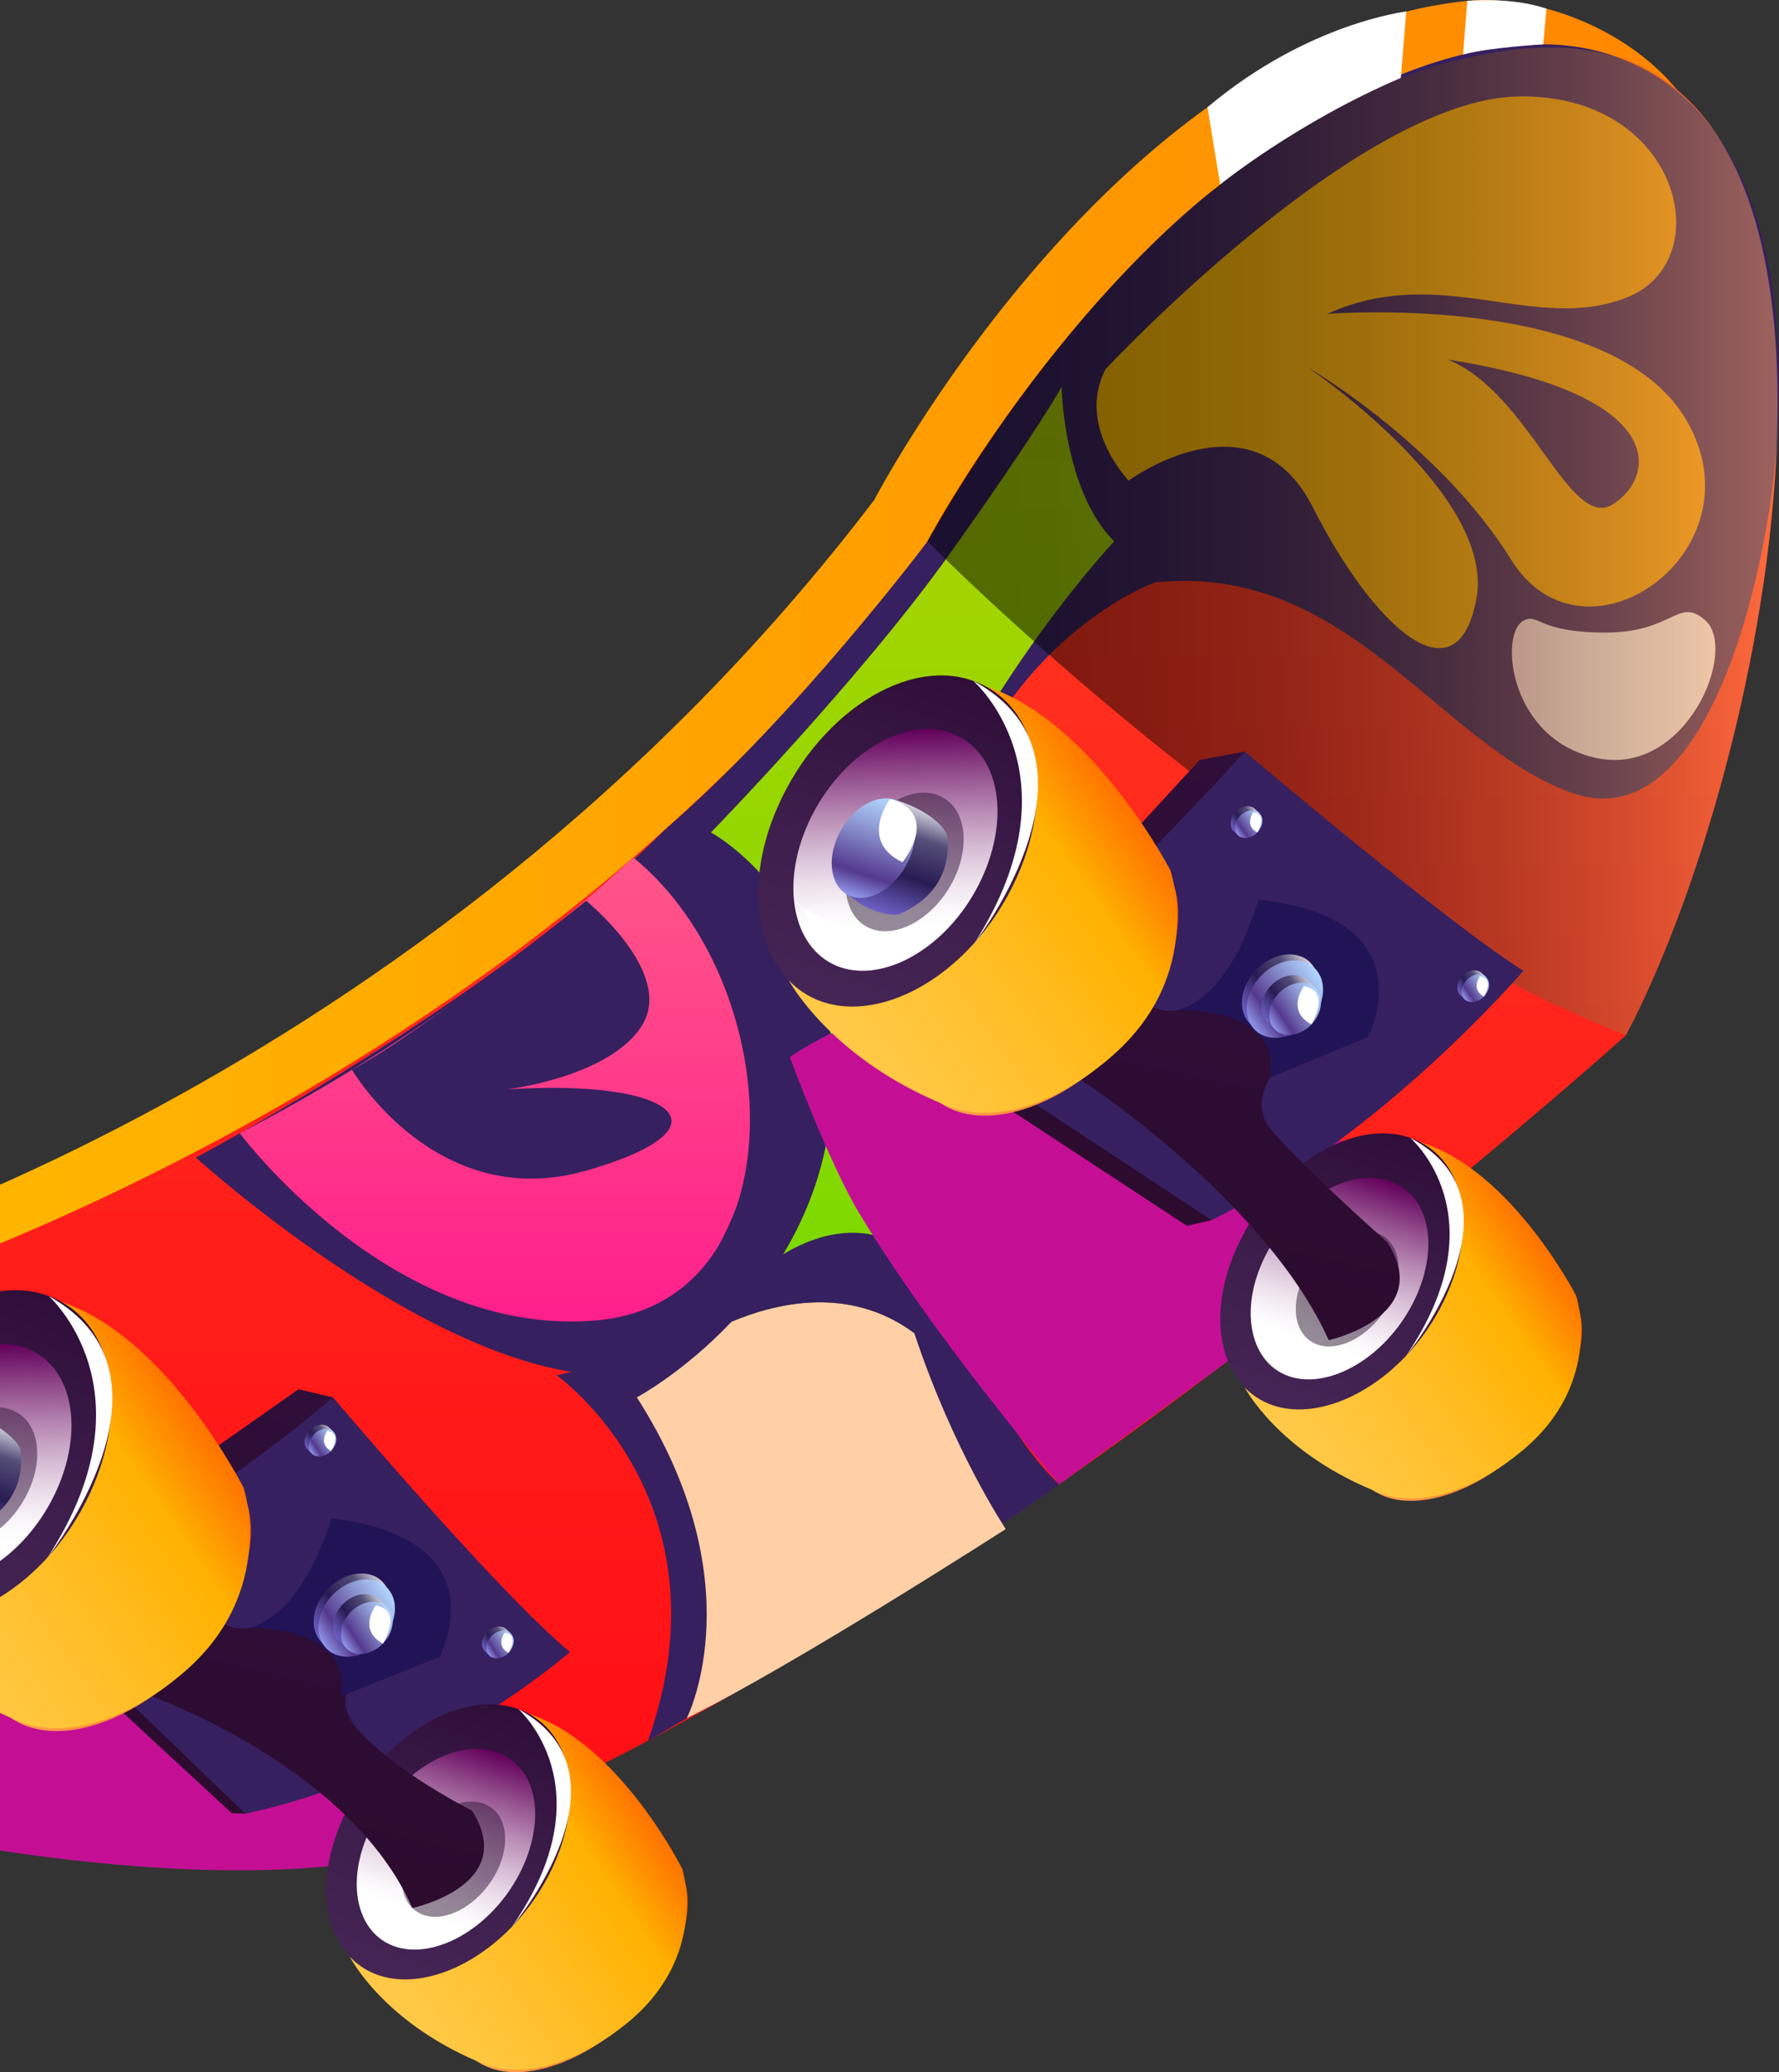
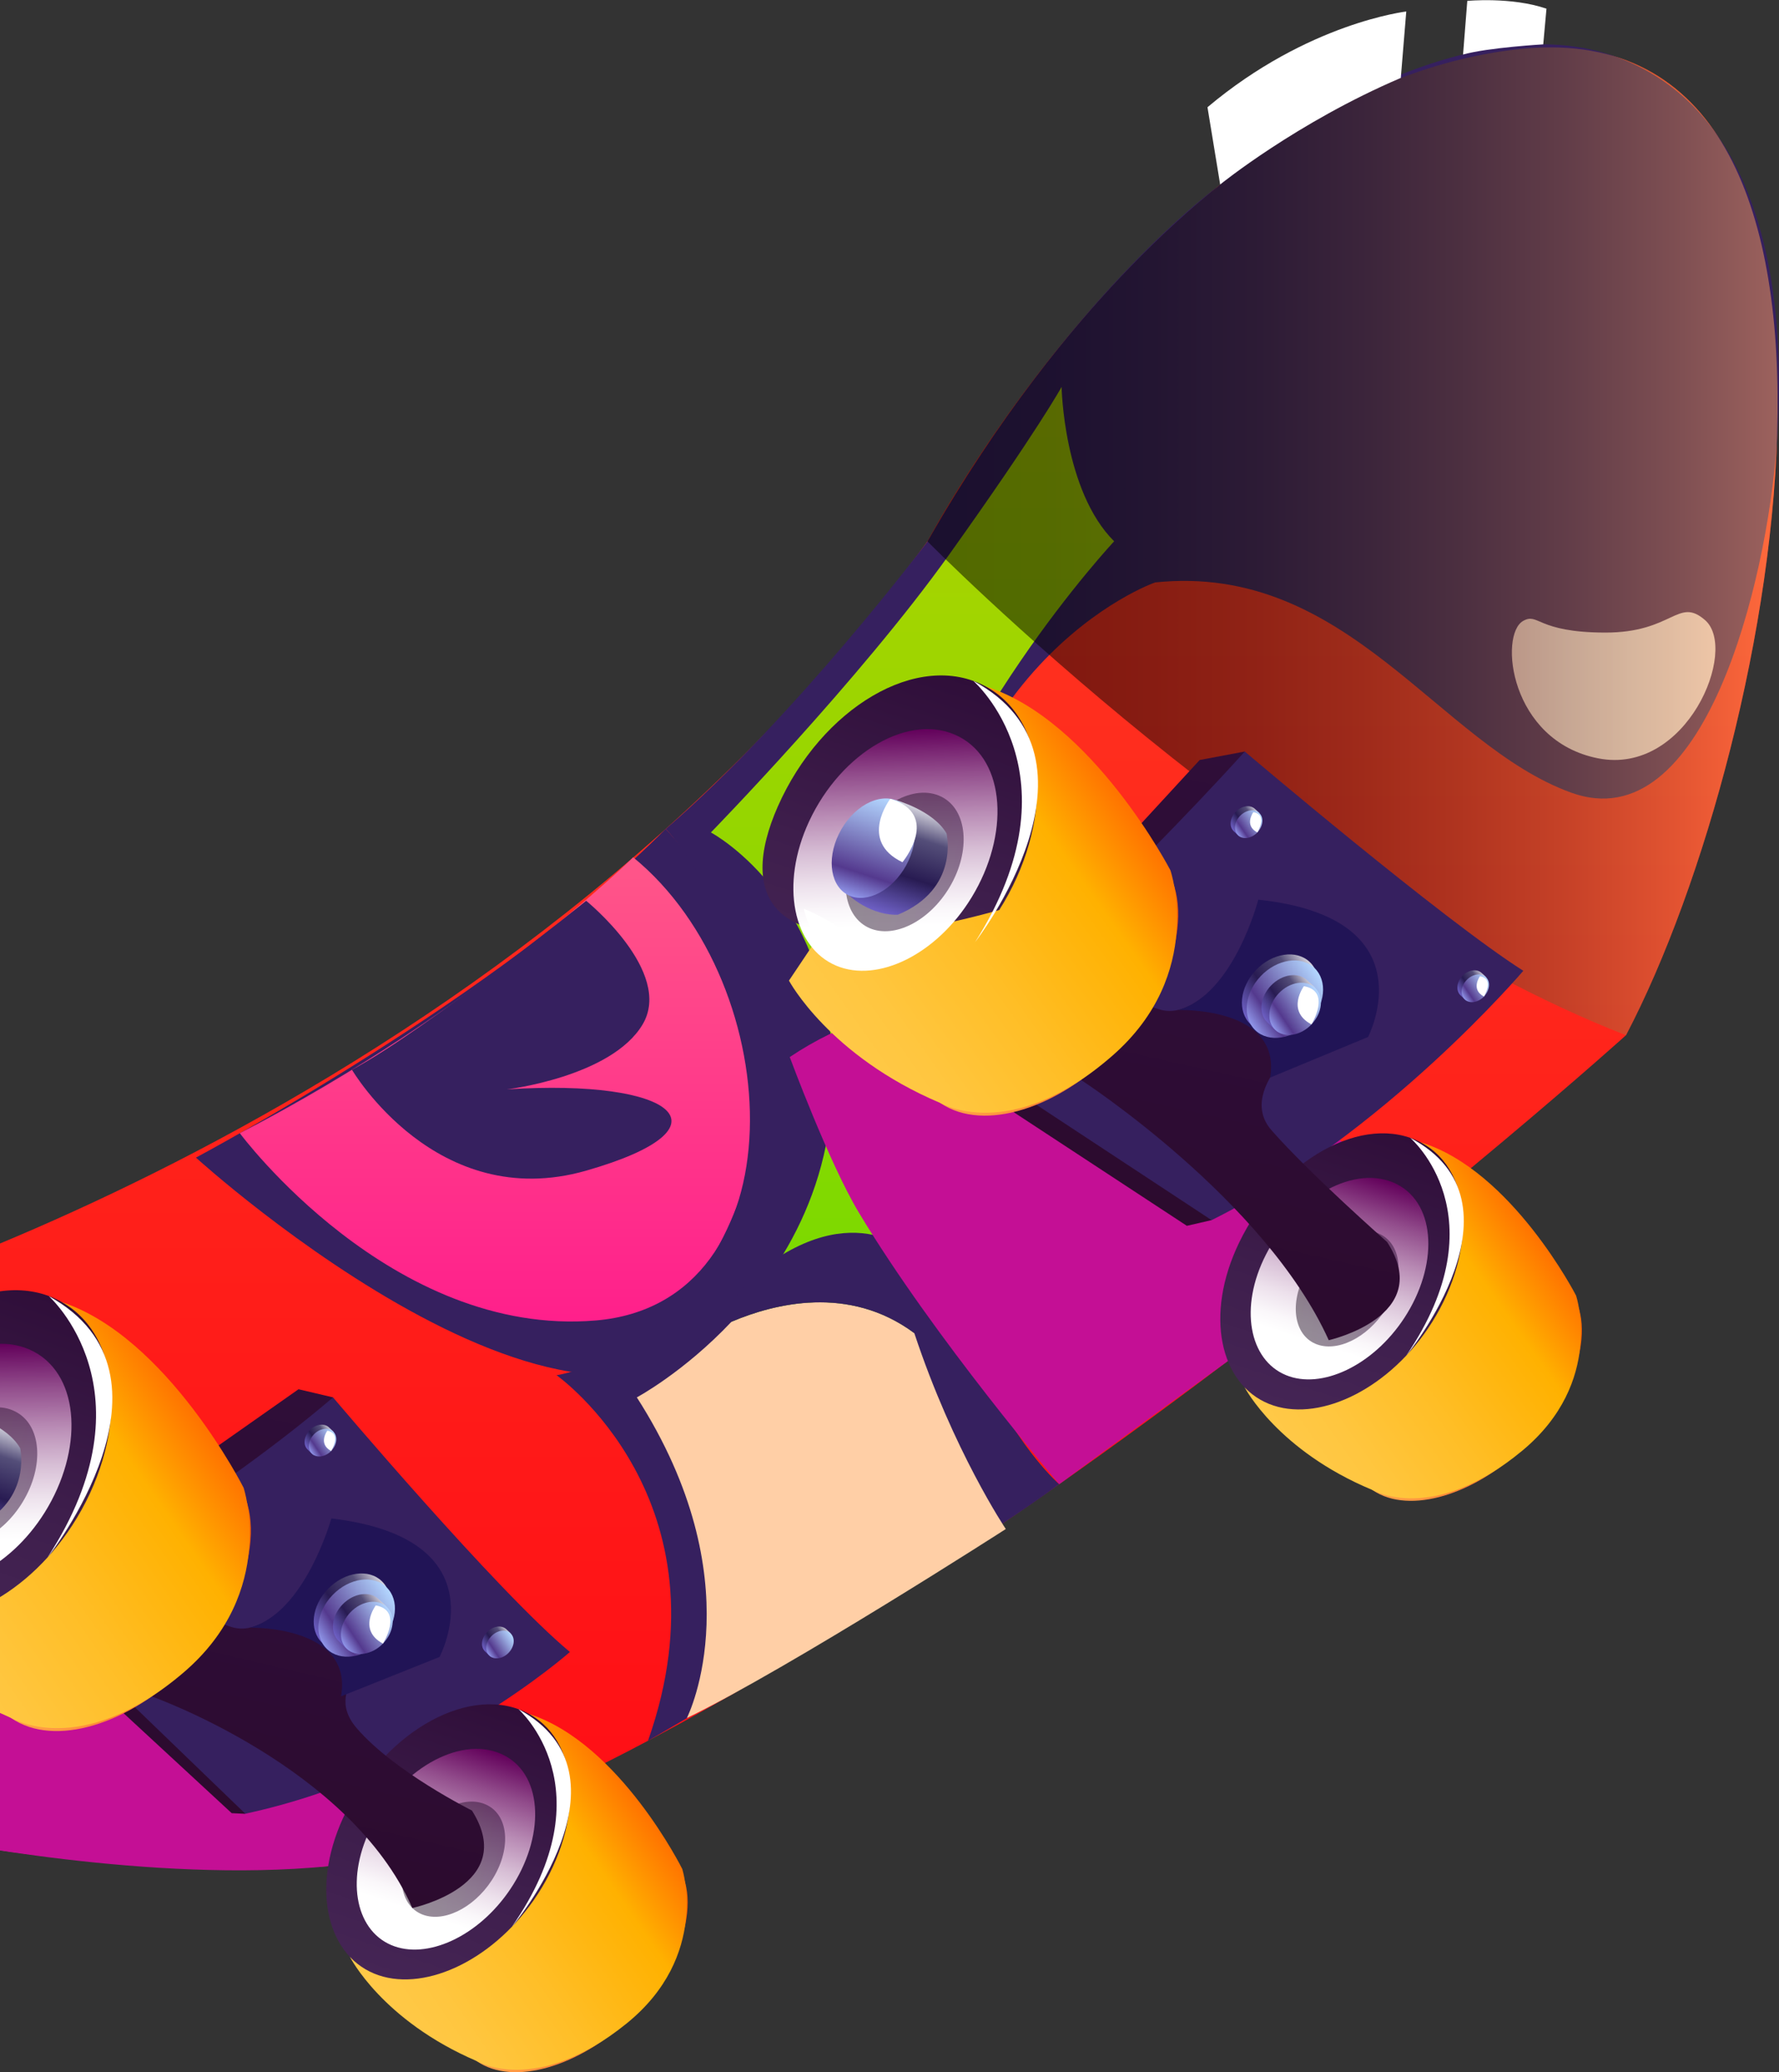
<svg xmlns="http://www.w3.org/2000/svg" width="262" height="305" viewBox="0 0 262 305" fill="none">
  <rect x="0" y="0" width="262" height="305" fill="#333333" stroke="none" />
  <g clip-path="url(#clip0_0_389)">
-     <path d="M-31.858 186.314C-31.858 186.314 61.858 161.343 128.741 73.6C128.741 73.6 164.315 5.463 216.094 0.131C225.983 -0.886 240.252 4.085 247.912 14.405C274.071 39.671 258.162 106.397 239.416 142.262C239.416 142.262 131.956 239.718 53.575 265.181C53.575 265.181 -21.001 280.669 -69.991 246.231C-119.03 211.744 -61.085 186.97 -31.858 186.314Z" fill="url(#paint0_linear_0_389)" />
    <path d="M239.465 152.369C239.465 152.369 132.218 249.135 53.968 274.27C53.968 274.27 -19.541 281.702 -68.548 247.248C-117.62 212.745 -51.425 193.188 -31.006 194.091C-31.006 194.091 72.977 166.527 136.597 79.671C136.597 79.671 171.466 13.404 223.195 7.284C281.321 0.41 262.574 108.366 239.465 152.369Z" fill="url(#paint1_linear_0_389)" />
    <path d="M98.038 122C98.038 122 130.43 155.666 110.159 190.76C89.887 225.871 28.858 170.383 28.858 170.383C28.858 170.383 73.83 146.446 98.038 122Z" fill="#36205F" />
    <path d="M35.321 166.79C35.321 166.79 57.626 196.896 87.755 194.353C117.884 191.81 116.244 144.92 93.249 126.184C93.266 126.184 70.386 148.661 35.321 166.79Z" fill="url(#paint2_linear_0_389)" />
    <path d="M81.965 202.409C81.965 202.409 107.961 220.768 95.43 256.223C95.43 256.223 137.598 231.908 156 218.455C156 218.455 133.776 199.571 135.023 148.497C136.269 97.423 170.121 85.725 170.121 85.725C170.121 85.725 158.083 48.449 179.732 27.169C179.732 27.169 157.542 42.953 136.614 79.671C136.614 79.671 117.293 105.38 98.055 122C98.055 122 117.966 143.329 110.487 171.45C102.975 199.571 81.965 202.409 81.965 202.409Z" fill="#36205F" />
    <path d="M101.155 252.876C101.483 252.22 111.012 232.548 93.79 205.674C93.79 205.674 100.695 201.983 107.731 194.534C114.029 191.86 125.002 189.054 134.646 196.191C140.419 213.598 148.127 225.05 148.127 225.05C148.127 225.05 116.522 245.378 101.155 252.876Z" fill="#FFCFA6" />
    <path d="M130.873 182.426C131.923 187.315 133.219 191.942 134.646 196.191C125.018 189.054 114.046 191.86 107.731 194.534C110.356 191.745 113.012 188.447 115.341 184.608C119.032 178.488 121.885 171.04 122.492 162.213C124.493 133.009 104.697 122.525 104.697 122.525C104.697 122.525 126.675 99.999 139.779 81.64C152.9 63.264 156.344 56.948 156.344 56.948C156.344 56.948 156.623 72.255 164.086 79.671C164.086 79.671 138.237 107.267 130.857 138.522C127.15 154.092 128.085 169.251 130.873 182.426Z" fill="url(#paint3_linear_0_389)" />
    <path d="M170.105 85.725C198.511 82.772 211.796 109.58 231.396 116.668C250.995 123.772 260.196 85.692 261.672 65.479C263.148 45.266 260.508 16.817 238.301 8.466C216.093 0.115 186.161 20.902 179.716 27.153C173.254 33.42 155.36 52.386 170.105 85.725Z" fill="#36205F" />
-     <path d="M162.79 54.372C162.79 54.372 199.856 14.635 223.605 14.192C247.354 13.765 253.291 38.293 239.662 43.757C226.033 49.204 212.272 38.589 195.477 46.201C195.477 46.201 237.562 42.805 248.486 62.05C259.425 81.295 233.282 99.622 222.572 82.411C211.862 65.2 192.623 54.093 192.623 54.093C192.623 54.093 220.309 72.731 217.438 88.137C214.568 103.543 202.251 92.222 193.378 74.716C184.521 57.21 166.218 70.746 166.218 70.746C166.218 70.746 158.509 62.723 162.79 54.372Z" fill="url(#paint4_linear_0_389)" />
    <path d="M224.327 91.385C220.735 93.387 222.309 109.039 235.348 111.614C248.403 114.19 256.079 95.585 251.11 91.27C247.108 87.792 246.419 93.141 236.349 93.108C226.295 93.075 226.606 90.122 224.327 91.385Z" fill="url(#paint5_linear_0_389)" />
    <path d="M213.223 52.928C245.435 57.948 244.107 69.859 237.661 74.158C231.199 78.473 225.36 57.817 213.223 52.928Z" fill="#36205F" />
    <path d="M51.836 157.455C51.836 157.455 64.252 178.62 86.328 172.303C108.404 165.986 99.416 158.718 74.65 160.343C74.65 160.343 90.051 158.505 94.643 150.778C99.236 143.034 86.328 132.583 86.328 132.583C86.328 132.583 62.76 151.598 51.836 157.455Z" fill="#36205F" />
    <path d="M138.336 199.521C137.139 198.225 135.892 197.126 134.629 196.207C125.002 189.07 114.029 191.876 107.715 194.55C104.5 195.928 102.499 197.274 102.499 197.274L111.635 187.151C112.914 186.15 114.128 185.33 115.309 184.624C121.984 180.637 127.232 181.015 130.84 182.442C134.58 183.886 136.564 186.445 136.564 186.445L138.336 199.521Z" fill="#36205F" />
    <path d="M53.968 274.286C53.968 274.286 -19.541 281.719 -68.548 247.265C-117.62 212.761 -51.425 193.205 -31.006 194.107C-31.006 194.091 4.093 254.861 53.968 274.286Z" fill="#D84F95" />
    <path d="M-23.674 229.217C-23.674 229.217 -28.791 248.282 -9.537 270.71C-9.537 270.71 22.38 277.272 48.31 274.68C74.257 272.088 81.949 265.181 81.949 265.181C81.949 265.181 33.287 227.872 24.512 225.066C15.77 222.245 -23.674 229.217 -23.674 229.217Z" fill="#C40F95" />
    <path opacity="0.5" d="M239.465 152.369C188.753 132.631 136.581 79.671 136.581 79.671C136.581 79.671 171.45 13.404 223.179 7.284C281.321 0.41 262.574 108.366 239.465 152.369Z" fill="url(#paint6_linear_0_389)" />
    <path d="M49.048 205.674L43.964 204.476L0.009 235.353L34.123 266.871L36.124 266.969L49.048 205.674Z" fill="url(#paint7_linear_0_389)" />
    <path d="M49.048 205.674C49.048 205.674 73.158 234.205 83.933 243.147C83.933 243.147 63.744 261.03 36.124 266.953L4.404 236.371C4.421 236.387 30.974 221.145 49.048 205.674Z" fill="#36205F" />
    <path d="M94.692 295.008C87.853 302.851 77.98 306.723 71.879 304.262C65.548 301.702 64.662 292.957 70.681 283.967C77.439 273.893 89.624 268.036 96.825 271.891C103.729 275.583 102.286 286.28 94.692 295.008Z" fill="url(#paint8_linear_0_389)" />
    <path d="M51.541 288.035C51.541 288.035 56.265 297.387 70.206 303.359C70.206 303.359 78.947 308.626 92.298 297.814C104.566 287.871 100.482 275.09 100.482 275.09C100.482 275.09 91.265 256.567 77.947 252.285L51.541 288.035Z" fill="url(#paint9_linear_0_389)" />
    <path d="M78.587 279.701C72.19 288.872 62.038 293.351 55.1 290.48C47.884 287.494 45.686 277.256 50.967 266.657C56.937 254.664 69.517 247.658 77.947 252.285C85.984 256.715 85.754 269.43 78.587 279.701Z" fill="url(#paint10_linear_0_389)" />
    <path d="M75.142 278.076C70.468 285.033 62.825 288.511 57.61 286.28C52.23 283.983 50.819 276.255 54.887 268.511C59.332 260.029 68.287 255.222 74.306 258.388C80.112 261.44 80.227 270.513 75.142 278.076Z" fill="url(#paint11_linear_0_389)" />
    <path opacity="0.5" d="M72.403 276.78C69.681 280.947 65.105 283.097 62.005 281.702C58.856 280.291 58.2 275.697 60.726 271.251C63.366 266.575 68.385 263.999 71.747 265.689C75.044 267.346 75.257 272.4 72.403 276.78Z" fill="url(#paint12_linear_0_389)" />
    <path d="M53.755 279.225C53.755 279.225 56.101 280.095 58.922 282.096C61.677 284.049 61.808 285.853 61.808 285.853C61.808 285.853 55.527 287.379 53.755 279.225Z" fill="white" />
    <path d="M76.356 251.563C76.356 251.563 89.624 263.196 75.388 283.589C75.388 283.606 94.299 261.276 76.356 251.563Z" fill="white" />
    <path d="M22.347 249.693C22.347 249.693 51.607 260.013 60.726 280.833C60.726 280.833 76.487 277.502 69.5 266.477C69.5 266.477 58.085 260.817 52.525 254.352C46.965 247.888 57.249 242.54 57.249 242.54C57.249 242.54 65.564 228.446 47.31 229.644C47.31 229.644 40.52 241.424 34.14 239.488C27.776 237.552 24.102 231.235 24.102 231.235L22.347 249.693Z" fill="url(#paint13_linear_0_389)" />
    <path d="M36.764 239.57C36.764 239.57 52.05 239.209 50.229 249.676L64.728 243.885C64.728 243.885 74.06 226.477 48.802 223.491C48.786 223.475 44.964 237.437 36.764 239.57Z" fill="#211456" />
    <path d="M29.711 242.835C22.019 252.22 10.702 256.846 3.568 253.91C-3.845 250.874 -5.141 240.423 1.567 229.66C9.095 217.585 23.069 210.547 31.548 215.157C39.667 219.57 38.289 232.384 29.711 242.835Z" fill="url(#paint14_linear_0_389)" />
    <path d="M-20.476 234.566C-20.476 234.566 -14.703 245.739 1.6 252.843C1.6 252.843 11.867 259.111 27.021 246.182C40.962 234.287 35.878 218.98 35.878 218.98C35.878 218.98 24.66 196.749 9.046 191.63L-20.476 234.566Z" fill="url(#paint15_linear_0_389)" />
    <path d="M10.62 224.541C3.47 235.518 -8.142 240.899 -16.261 237.47C-24.708 233.91 -27.594 221.67 -21.821 208.939C-15.277 194.517 -0.86 186.051 9.079 191.63C18.542 196.929 18.641 212.22 10.62 224.541Z" fill="url(#paint16_linear_0_389)" />
    <path d="M6.586 222.606C1.37 230.94 -7.372 235.107 -13.489 232.45C-19.787 229.71 -21.69 220.456 -17.212 211.154C-12.325 200.965 -2.074 195.157 5.028 198.964C11.867 202.639 12.261 213.516 6.586 222.606Z" fill="url(#paint17_linear_0_389)" />
    <path opacity="0.5" d="M3.355 221.047C0.337 226.051 -4.911 228.61 -8.552 226.97C-12.243 225.296 -13.145 219.784 -10.373 214.452C-7.454 208.84 -1.697 205.723 2.256 207.758C6.143 209.743 6.537 215.797 3.355 221.047Z" fill="url(#paint18_linear_0_389)" />
    <path d="M-4.469 208.167C-4.469 208.167 1.059 209.743 2.978 213.172C2.978 213.172 4.847 221.342 -4.337 225.05C-4.337 225.05 -7.864 225.329 -11.472 222.146L-4.469 208.167Z" fill="url(#paint19_linear_0_389)" />
    <path d="M-5.239 207.987C-5.239 207.987 -10.078 214.14 -3.55 217.339C-3.55 217.339 2.272 210.415 -5.239 207.987Z" fill="white" />
    <path d="M7.193 190.776C7.193 190.776 22.954 204.738 7.012 229.217C7.012 229.217 28.334 202.409 7.193 190.776Z" fill="white" />
    <path d="M55.363 240.702C52.935 243.196 49.376 243.705 47.441 241.801C45.489 239.915 45.883 236.338 48.327 233.844C50.754 231.35 54.313 230.842 56.248 232.745C58.184 234.632 57.79 238.192 55.363 240.702Z" fill="url(#paint20_linear_0_389)" />
    <path d="M56.051 241.588C53.624 244.082 50.065 244.59 48.13 242.687C46.178 240.8 46.572 237.224 49.015 234.73C51.443 232.236 55.002 231.727 56.937 233.631C58.873 235.517 58.479 239.078 56.051 241.588Z" fill="url(#paint21_linear_0_389)" />
    <path d="M55.215 240.784C53.739 242.294 52.673 243.737 51.312 242.901C51.148 242.802 49.999 241.654 49.868 241.522C48.556 240.243 48.819 237.831 50.459 236.141C52.099 234.451 54.493 234.123 55.806 235.403C55.969 235.567 56.855 236.354 56.97 236.535C57.79 237.88 56.658 239.308 55.215 240.784Z" fill="url(#paint22_linear_0_389)" />
    <path d="M56.396 241.916C54.756 243.606 52.361 243.934 51.049 242.654C49.737 241.375 49.999 238.963 51.64 237.273C53.28 235.583 55.674 235.255 56.986 236.535C58.298 237.831 58.036 240.226 56.396 241.916Z" fill="url(#paint23_linear_0_389)" />
    <path d="M55.346 236.289C55.346 236.289 52.624 239.882 56.396 241.916C56.396 241.916 59.463 237.076 55.346 236.289Z" fill="white" />
    <path d="M74.273 242.671C73.486 243.475 72.928 244.246 72.207 243.803C72.125 243.754 71.518 243.147 71.436 243.065C70.731 242.392 70.878 241.112 71.747 240.21C72.617 239.307 73.896 239.143 74.585 239.816C74.667 239.898 75.142 240.325 75.208 240.423C75.651 241.145 75.044 241.883 74.273 242.671Z" fill="url(#paint24_linear_0_389)" />
    <path d="M74.896 243.278C74.027 244.18 72.748 244.344 72.059 243.671C71.354 242.999 71.501 241.719 72.371 240.817C73.24 239.914 74.519 239.75 75.208 240.423C75.913 241.112 75.766 242.375 74.896 243.278Z" fill="url(#paint25_linear_0_389)" />
-     <path d="M74.339 240.292C74.339 240.292 72.895 242.195 74.896 243.278C74.896 243.278 76.537 240.702 74.339 240.292Z" fill="white" />
    <path d="M48.146 212.958C47.359 213.762 46.801 214.533 46.08 214.09C45.998 214.041 45.391 213.434 45.309 213.352C44.603 212.679 44.751 211.4 45.62 210.497C46.49 209.595 47.769 209.431 48.458 210.104C48.54 210.186 49.015 210.612 49.081 210.711C49.507 211.433 48.901 212.187 48.146 212.958Z" fill="url(#paint26_linear_0_389)" />
    <path d="M48.769 213.565C47.9 214.468 46.621 214.632 45.932 213.959C45.227 213.286 45.374 212.007 46.244 211.104C47.113 210.202 48.392 210.038 49.081 210.711C49.77 211.4 49.639 212.679 48.769 213.565Z" fill="url(#paint27_linear_0_389)" />
    <path d="M48.212 210.58C48.212 210.58 46.769 212.483 48.769 213.566C48.769 213.566 50.393 210.99 48.212 210.58Z" fill="white" />
    <path d="M116.309 155.584C116.309 155.584 122.066 171.138 126.494 178.488C137.631 197.028 156 218.455 156 218.455C156 218.455 201.906 184.624 208.369 181.146C214.831 177.668 184.177 159.095 184.177 159.095C184.177 159.095 146.963 135.027 116.309 155.584Z" fill="#C40F95" />
    <path d="M183.324 110.614L176.682 111.861L136.597 155.371L174.795 180.424L178.42 179.587L183.324 110.614Z" fill="url(#paint28_linear_0_389)" />
    <path d="M183.324 110.614C183.324 110.614 212.469 135.355 224.343 142.886C224.343 142.886 203.924 166.905 178.437 179.587L139.796 154.157C139.779 154.157 166.021 129.777 183.324 110.614Z" fill="#36205F" />
    <path d="M226.557 210.694C219.816 218.619 209.992 222.606 203.842 220.21C197.478 217.733 196.494 208.988 202.399 199.932C209.025 189.776 221.145 183.787 228.411 187.545C235.365 191.17 234.053 201.884 226.557 210.694Z" fill="url(#paint29_linear_0_389)" />
    <path d="M183.324 204.23C183.324 204.23 188.162 213.533 202.169 219.324C202.169 219.324 210.96 224.492 224.196 213.516C236.349 203.426 232.117 190.695 232.117 190.695C232.117 190.695 222.67 172.286 209.303 168.152L183.324 204.23Z" fill="url(#paint30_linear_0_389)" />
    <path d="M210.271 195.584C203.973 204.821 193.886 209.431 186.916 206.642C179.667 203.738 177.338 193.533 182.504 182.869C188.326 170.81 200.824 163.64 209.32 168.185C217.389 172.5 217.307 185.215 210.271 195.584Z" fill="url(#paint31_linear_0_389)" />
    <path d="M206.81 193.992C202.218 200.998 194.608 204.574 189.376 202.392C183.98 200.161 182.455 192.45 186.44 184.657C190.787 176.125 199.676 171.203 205.744 174.304C211.583 177.307 211.813 186.363 206.81 193.992Z" fill="url(#paint32_linear_0_389)" />
    <path opacity="0.5" d="M204.055 192.729C201.382 196.929 196.839 199.128 193.722 197.782C190.557 196.421 189.852 191.827 192.312 187.348C194.903 182.639 199.889 179.998 203.268 181.655C206.581 183.279 206.843 188.316 204.055 192.729Z" fill="url(#paint33_linear_0_389)" />
    <path d="M185.44 195.403C185.44 195.403 187.785 196.256 190.639 198.209C193.427 200.128 193.575 201.933 193.575 201.933C193.575 201.933 187.309 203.525 185.44 195.403Z" fill="white" />
    <path d="M207.696 167.479C207.696 167.479 221.112 178.947 207.106 199.521C207.106 199.521 225.77 176.962 207.696 167.479Z" fill="white" />
    <path d="M159.198 158.948C159.198 158.948 186.342 176.536 195.69 197.257C195.69 197.257 211.419 193.746 204.285 182.803C204.285 182.803 192.902 172.779 187.277 166.38C181.651 159.981 193.985 151.384 193.985 151.384C193.985 151.384 202.136 137.193 183.898 138.604C183.898 138.604 177.239 150.466 170.843 148.595C164.446 146.725 160.707 140.457 160.707 140.457L159.198 158.948Z" fill="url(#paint34_linear_0_389)" />
    <path d="M173.483 148.661C173.483 148.661 188.769 148.119 187.064 158.603L201.48 152.631C201.48 152.631 210.599 135.109 185.309 132.418C185.325 132.434 181.668 146.429 173.483 148.661Z" fill="#211456" />
    <path d="M166.48 152.008C158.886 161.474 147.652 166.232 140.468 163.394C133.022 160.441 131.611 150.006 138.188 139.178C145.569 127.02 159.46 119.801 167.989 124.313C176.157 128.628 174.943 141.458 166.48 152.008Z" fill="url(#paint35_linear_0_389)" />
    <path d="M116.194 144.33C116.194 144.33 122.099 155.421 138.483 162.344C138.483 162.344 148.816 168.497 163.823 155.388C177.633 143.329 172.368 128.087 172.368 128.087C172.368 128.087 160.887 106.004 145.224 101.049L116.194 144.33Z" fill="url(#paint36_linear_0_389)" />
-     <path d="M147.16 133.944C140.14 145.002 128.594 150.515 120.426 147.201C111.93 143.739 108.896 131.532 114.538 118.735C120.918 104.248 135.22 95.602 145.224 101.065C154.753 106.25 155.049 121.524 147.16 133.944Z" fill="url(#paint37_linear_0_389)" />
+     <path d="M147.16 133.944C111.93 143.739 108.896 131.532 114.538 118.735C120.918 104.248 135.22 95.602 145.224 101.065C154.753 106.25 155.049 121.524 147.16 133.944Z" fill="url(#paint37_linear_0_389)" />
    <path d="M143.109 132.057C137.991 140.457 129.299 144.723 123.148 142.131C116.818 139.456 114.817 130.236 119.163 120.884C123.936 110.646 134.121 104.707 141.255 108.431C148.16 112.024 148.685 122.902 143.109 132.057Z" fill="url(#paint38_linear_0_389)" />
    <path opacity="0.5" d="M139.878 130.531C136.909 135.568 131.693 138.193 128.052 136.602C124.329 134.978 123.378 129.481 126.084 124.116C128.938 118.473 134.646 115.29 138.631 117.258C142.518 119.194 142.994 125.249 139.878 130.531Z" fill="url(#paint39_linear_0_389)" />
    <path d="M118.376 133.764C118.376 133.764 121.131 134.781 124.51 137.127C127.806 139.424 128.036 141.59 128.036 141.59C128.036 141.59 120.803 143.476 118.376 133.764Z" fill="white" />
    <path d="M131.89 117.75C131.89 117.75 137.434 119.26 139.402 122.672C139.402 122.672 141.37 130.827 132.235 134.633C132.235 134.633 128.708 134.961 125.067 131.827L131.89 117.75Z" fill="url(#paint40_linear_0_389)" />
    <path d="M133.448 127.381C131.431 131.056 127.724 132.992 125.067 131.811C122.378 130.613 121.656 126.61 123.542 122.754C125.494 118.768 129.446 116.553 132.284 117.931C135.056 119.293 135.531 123.575 133.448 127.381Z" fill="url(#paint41_linear_0_389)" />
    <path d="M131.119 117.57C131.119 117.57 126.347 123.772 132.907 126.905C132.923 126.905 138.664 119.916 131.119 117.57Z" fill="white" />
    <path d="M143.338 100.212C143.338 100.212 159.264 113.977 143.617 138.653C143.633 138.653 164.61 111.598 143.338 100.212Z" fill="white" />
    <path d="M192.099 149.563C189.704 152.09 186.145 152.631 184.177 150.761C182.209 148.891 182.553 145.33 184.964 142.787C187.359 140.261 190.918 139.719 192.886 141.59C194.854 143.476 194.51 147.037 192.099 149.563Z" fill="url(#paint42_linear_0_389)" />
    <path d="M192.804 150.449C190.409 152.976 186.85 153.517 184.882 151.647C182.914 149.776 183.258 146.216 185.669 143.673C188.064 141.146 191.623 140.605 193.591 142.475C195.543 144.346 195.198 147.922 192.804 150.449Z" fill="url(#paint43_linear_0_389)" />
    <path d="M191.967 149.662C190.524 151.188 189.458 152.648 188.097 151.828C187.933 151.729 186.768 150.597 186.637 150.466C185.309 149.203 185.538 146.791 187.162 145.085C188.786 143.378 191.18 143.017 192.509 144.281C192.673 144.445 193.575 145.216 193.69 145.413C194.493 146.725 193.378 148.153 191.967 149.662Z" fill="url(#paint44_linear_0_389)" />
    <path d="M193.148 150.777C191.525 152.484 189.13 152.844 187.802 151.581C186.473 150.318 186.703 147.906 188.326 146.2C189.95 144.493 192.345 144.133 193.673 145.396C195.002 146.659 194.772 149.071 193.148 150.777Z" fill="url(#paint45_linear_0_389)" />
    <path d="M192.033 145.15C192.033 145.15 189.343 148.776 193.148 150.777C193.148 150.777 196.166 145.888 192.033 145.15Z" fill="white" />
    <path d="M217.93 146.069C217.159 146.872 216.602 147.66 215.88 147.217C215.798 147.168 215.175 146.561 215.093 146.495C214.388 145.822 214.519 144.543 215.372 143.64C216.241 142.738 217.504 142.541 218.209 143.214C218.291 143.296 218.783 143.706 218.832 143.804C219.275 144.526 218.685 145.281 217.93 146.069Z" fill="url(#paint46_linear_0_389)" />
    <path d="M218.554 146.676C217.684 147.578 216.421 147.775 215.716 147.102C215.011 146.429 215.142 145.15 215.995 144.247C216.864 143.345 218.127 143.148 218.832 143.821C219.538 144.477 219.423 145.757 218.554 146.676Z" fill="url(#paint47_linear_0_389)" />
    <path d="M217.963 143.689C217.963 143.689 216.536 145.625 218.554 146.675C218.554 146.675 220.161 144.083 217.963 143.689Z" fill="white" />
    <path d="M184.554 121.918C183.783 122.722 183.226 123.509 182.488 123.066C182.406 123.017 181.782 122.41 181.7 122.344C180.995 121.672 181.126 120.392 181.979 119.49C182.848 118.587 184.111 118.39 184.817 119.063C184.899 119.145 185.391 119.555 185.44 119.654C185.899 120.375 185.309 121.13 184.554 121.918Z" fill="url(#paint48_linear_0_389)" />
    <path d="M185.177 122.525C184.308 123.427 183.045 123.624 182.34 122.951C181.635 122.279 181.766 120.999 182.619 120.096C183.488 119.194 184.751 118.997 185.456 119.67C186.161 120.326 186.047 121.606 185.177 122.525Z" fill="url(#paint49_linear_0_389)" />
    <path d="M184.587 119.539C184.587 119.539 183.16 121.475 185.177 122.525C185.177 122.525 186.785 119.932 184.587 119.539Z" fill="white" />
    <path d="M177.83 15.783L179.699 27.153C179.699 27.153 191 17.998 206.302 11.468L207.106 1.69C207.106 1.706 192.64 3.331 177.83 15.783Z" fill="white" />
    <path d="M215.47 8.023L216.093 0.131C216.093 0.131 222.605 -0.492 227.755 1.28L227.279 6.53C227.279 6.53 219.21 6.989 215.47 8.023Z" fill="white" />
  </g>
  <defs>
    <linearGradient id="paint0_linear_0_389" x1="-89" y1="134.322" x2="261.671" y2="134.322" gradientUnits="userSpaceOnUse">
      <stop offset="0.034" stop-color="#FFBD00" />
      <stop offset="0.279" stop-color="#FFB400" />
      <stop offset="0.68" stop-color="#FF9B00" />
      <stop offset="1" stop-color="#FF8300" />
    </linearGradient>
    <linearGradient id="paint1_linear_0_389" x1="87.764" y1="274.955" x2="87.764" y2="6.967" gradientUnits="userSpaceOnUse">
      <stop offset="0.006" stop-color="#FF0D15" />
      <stop offset="1" stop-color="#FF4123" />
    </linearGradient>
    <linearGradient id="paint2_linear_0_389" x1="72.894" y1="194.513" x2="72.894" y2="126.191" gradientUnits="userSpaceOnUse">
      <stop offset="0.006" stop-color="#FF208B" />
      <stop offset="1" stop-color="#FF5689" />
    </linearGradient>
    <linearGradient id="paint3_linear_0_389" x1="134.385" y1="196.193" x2="134.385" y2="56.945" gradientUnits="userSpaceOnUse">
      <stop stop-color="#79DA00" />
      <stop offset="0.994" stop-color="#AED300" />
    </linearGradient>
    <linearGradient id="paint4_linear_0_389" x1="161.502" y1="54.778" x2="251.126" y2="54.778" gradientUnits="userSpaceOnUse">
      <stop offset="0.034" stop-color="#FFBD00" />
      <stop offset="0.52" stop-color="#FFB400" />
      <stop offset="1" stop-color="#FFA600" />
    </linearGradient>
    <linearGradient id="paint5_linear_0_389" x1="222.661" y1="100.981" x2="252.648" y2="100.981" gradientUnits="userSpaceOnUse">
      <stop offset="0.006" stop-color="#FFE3E6" />
      <stop offset="0.274" stop-color="#FFF3F4" />
      <stop offset="0.583" stop-color="#FFFCFC" />
      <stop offset="1" stop-color="white" />
    </linearGradient>
    <linearGradient id="paint6_linear_0_389" x1="136.591" y1="79.67" x2="261.798" y2="79.67" gradientUnits="userSpaceOnUse">
      <stop offset="0.015" />
      <stop offset="0.141" stop-color="#040201" />
      <stop offset="0.264" stop-color="#100A06" />
      <stop offset="0.387" stop-color="#23160D" />
      <stop offset="0.508" stop-color="#3F2817" />
      <stop offset="0.63" stop-color="#633F23" />
      <stop offset="0.751" stop-color="#8E5A33" />
      <stop offset="0.872" stop-color="#C27B45" />
      <stop offset="0.99" stop-color="#FDA05A" />
      <stop offset="0.994" stop-color="#FFA25B" />
    </linearGradient>
    <linearGradient id="paint7_linear_0_389" x1="15.409" y1="262.469" x2="29.823" y2="201.158" gradientUnits="userSpaceOnUse">
      <stop stop-color="#2C0B2E" />
      <stop offset="0.835" stop-color="#2E0D37" />
      <stop offset="1" stop-color="#2F0E39" />
    </linearGradient>
    <linearGradient id="paint8_linear_0_389" x1="68.933" y1="302.397" x2="102.838" y2="278.985" gradientUnits="userSpaceOnUse">
      <stop stop-color="#FFA148" />
      <stop offset="0.117" stop-color="#FF9842" />
      <stop offset="0.308" stop-color="#FF7F33" />
      <stop offset="0.55" stop-color="#FF571B" />
      <stop offset="0.782" stop-color="#FF2A00" />
      <stop offset="1" stop-color="#FF7200" />
    </linearGradient>
    <linearGradient id="paint9_linear_0_389" x1="59.596" y1="299.882" x2="99.276" y2="272.483" gradientUnits="userSpaceOnUse">
      <stop stop-color="#FFC948" />
      <stop offset="0.169" stop-color="#FFC63F" />
      <stop offset="0.447" stop-color="#FFBE26" />
      <stop offset="0.782" stop-color="#FFB100" />
      <stop offset="1" stop-color="#FF7200" />
    </linearGradient>
    <linearGradient id="paint10_linear_0_389" x1="56.519" y1="290.981" x2="70.552" y2="249.593" gradientUnits="userSpaceOnUse">
      <stop stop-color="#452555" />
      <stop offset="0.423" stop-color="#3E1E4C" />
      <stop offset="1" stop-color="#2F0E39" />
    </linearGradient>
    <linearGradient id="paint11_linear_0_389" x1="58.753" y1="286.688" x2="68.998" y2="256.472" gradientUnits="userSpaceOnUse">
      <stop offset="0.182" stop-color="white" />
      <stop offset="0.252" stop-color="#FAF7FA" />
      <stop offset="0.36" stop-color="#EDE1EC" />
      <stop offset="0.494" stop-color="#D7BED5" />
      <stop offset="0.647" stop-color="#B98CB5" />
      <stop offset="0.817" stop-color="#924D8C" />
      <stop offset="0.998" stop-color="#63015B" />
      <stop offset="1" stop-color="#63005B" />
    </linearGradient>
    <linearGradient id="paint12_linear_0_389" x1="60.009" y1="272.061" x2="73.557" y2="275.244" gradientUnits="userSpaceOnUse">
      <stop stop-color="#2C1C2E" />
      <stop offset="0.7" stop-color="#2E1335" />
      <stop offset="1" stop-color="#2F0E39" />
    </linearGradient>
    <linearGradient id="paint13_linear_0_389" x1="41.925" y1="276.403" x2="52.877" y2="229.82" gradientUnits="userSpaceOnUse">
      <stop stop-color="#2C0B2E" />
      <stop offset="0.835" stop-color="#2E0D37" />
      <stop offset="1" stop-color="#2F0E39" />
    </linearGradient>
    <linearGradient id="paint14_linear_0_389" x1="-0.298" y1="251.098" x2="38.959" y2="223.991" gradientUnits="userSpaceOnUse">
      <stop stop-color="#FFA148" />
      <stop offset="0.117" stop-color="#FF9842" />
      <stop offset="0.308" stop-color="#FF7F33" />
      <stop offset="0.55" stop-color="#FF571B" />
      <stop offset="0.782" stop-color="#FF2A00" />
      <stop offset="1" stop-color="#FF7200" />
    </linearGradient>
    <linearGradient id="paint15_linear_0_389" x1="-11.558" y1="247.661" x2="34.439" y2="215.899" gradientUnits="userSpaceOnUse">
      <stop stop-color="#FFC948" />
      <stop offset="0.169" stop-color="#FFC63F" />
      <stop offset="0.447" stop-color="#FFBE26" />
      <stop offset="0.782" stop-color="#FFB100" />
      <stop offset="1" stop-color="#FF7200" />
    </linearGradient>
    <linearGradient id="paint16_linear_0_389" x1="-15.463" y1="237.78" x2="1.172" y2="188.716" gradientUnits="userSpaceOnUse">
      <stop stop-color="#452555" />
      <stop offset="0.423" stop-color="#3E1E4C" />
      <stop offset="1" stop-color="#2F0E39" />
    </linearGradient>
    <linearGradient id="paint17_linear_0_389" x1="-8.741" y1="233.235" x2="-9.311" y2="197.943" gradientUnits="userSpaceOnUse">
      <stop offset="0.182" stop-color="white" />
      <stop offset="0.252" stop-color="#FAF7FA" />
      <stop offset="0.36" stop-color="#EDE1EC" />
      <stop offset="0.494" stop-color="#D7BED5" />
      <stop offset="0.647" stop-color="#B98CB5" />
      <stop offset="0.817" stop-color="#924D8C" />
      <stop offset="0.998" stop-color="#63015B" />
      <stop offset="1" stop-color="#63005B" />
    </linearGradient>
    <linearGradient id="paint18_linear_0_389" x1="-11.079" y1="215.468" x2="4.582" y2="219.147" gradientUnits="userSpaceOnUse">
      <stop stop-color="#2C1C2E" />
      <stop offset="0.7" stop-color="#2E1335" />
      <stop offset="1" stop-color="#2F0E39" />
    </linearGradient>
    <linearGradient id="paint19_linear_0_389" x1="-6.585" y1="224.818" x2="-1.299" y2="209.228" gradientUnits="userSpaceOnUse">
      <stop stop-color="#6E60C5" />
      <stop offset="0.189" stop-color="#4C3F8D" />
      <stop offset="0.377" stop-color="#281B52" />
      <stop offset="0.735" stop-color="#544E79" />
      <stop offset="1" stop-color="#D7D6E0" />
    </linearGradient>
    <linearGradient id="paint20_linear_0_389" x1="46.62" y1="240.733" x2="57.062" y2="233.817" gradientUnits="userSpaceOnUse">
      <stop stop-color="#6E60C5" />
      <stop offset="0.189" stop-color="#4C3F8D" />
      <stop offset="0.377" stop-color="#281B52" />
      <stop offset="0.735" stop-color="#544E79" />
      <stop offset="1" stop-color="#D7D6E0" />
    </linearGradient>
    <linearGradient id="paint21_linear_0_389" x1="47.301" y1="241.617" x2="57.743" y2="234.702" gradientUnits="userSpaceOnUse">
      <stop stop-color="#9097EA" />
      <stop offset="0.237" stop-color="#54398E" />
      <stop offset="0.71" stop-color="#919ED7" />
      <stop offset="0.994" stop-color="#B3D6FF" />
    </linearGradient>
    <linearGradient id="paint22_linear_0_389" x1="49.424" y1="240.969" x2="56.715" y2="236.141" gradientUnits="userSpaceOnUse">
      <stop stop-color="#6E60C5" />
      <stop offset="0.189" stop-color="#4C3F8D" />
      <stop offset="0.377" stop-color="#281B52" />
      <stop offset="0.735" stop-color="#544E79" />
      <stop offset="1" stop-color="#D7D6E0" />
    </linearGradient>
    <linearGradient id="paint23_linear_0_389" x1="50.486" y1="241.943" x2="57.536" y2="237.273" gradientUnits="userSpaceOnUse">
      <stop stop-color="#9097EA" />
      <stop offset="0.237" stop-color="#54398E" />
      <stop offset="0.71" stop-color="#919ED7" />
      <stop offset="0.994" stop-color="#B3D6FF" />
    </linearGradient>
    <linearGradient id="paint24_linear_0_389" x1="71.203" y1="242.774" x2="75.074" y2="240.211" gradientUnits="userSpaceOnUse">
      <stop stop-color="#6E60C5" />
      <stop offset="0.189" stop-color="#4C3F8D" />
      <stop offset="0.377" stop-color="#281B52" />
      <stop offset="0.735" stop-color="#544E79" />
      <stop offset="1" stop-color="#D7D6E0" />
    </linearGradient>
    <linearGradient id="paint25_linear_0_389" x1="71.767" y1="243.291" x2="75.51" y2="240.812" gradientUnits="userSpaceOnUse">
      <stop stop-color="#9097EA" />
      <stop offset="0.237" stop-color="#54398E" />
      <stop offset="0.71" stop-color="#919ED7" />
      <stop offset="0.994" stop-color="#B3D6FF" />
    </linearGradient>
    <linearGradient id="paint26_linear_0_389" x1="45.063" y1="213.064" x2="48.934" y2="210.5" gradientUnits="userSpaceOnUse">
      <stop stop-color="#6E60C5" />
      <stop offset="0.189" stop-color="#4C3F8D" />
      <stop offset="0.377" stop-color="#281B52" />
      <stop offset="0.735" stop-color="#544E79" />
      <stop offset="1" stop-color="#D7D6E0" />
    </linearGradient>
    <linearGradient id="paint27_linear_0_389" x1="45.627" y1="213.581" x2="49.37" y2="211.101" gradientUnits="userSpaceOnUse">
      <stop stop-color="#9097EA" />
      <stop offset="0.237" stop-color="#54398E" />
      <stop offset="0.71" stop-color="#919ED7" />
      <stop offset="0.994" stop-color="#B3D6FF" />
    </linearGradient>
    <linearGradient id="paint28_linear_0_389" x1="156.331" y1="176.312" x2="171.546" y2="107.99" gradientUnits="userSpaceOnUse">
      <stop stop-color="#2C0B2E" />
      <stop offset="0.835" stop-color="#2E0D37" />
      <stop offset="1" stop-color="#2F0E39" />
    </linearGradient>
    <linearGradient id="paint29_linear_0_389" x1="200.887" y1="218.388" x2="234.512" y2="194.574" gradientUnits="userSpaceOnUse">
      <stop stop-color="#FFA148" />
      <stop offset="0.117" stop-color="#FF9842" />
      <stop offset="0.308" stop-color="#FF7F33" />
      <stop offset="0.55" stop-color="#FF571B" />
      <stop offset="0.782" stop-color="#FF2A00" />
      <stop offset="1" stop-color="#FF7200" />
    </linearGradient>
    <linearGradient id="paint30_linear_0_389" x1="191.522" y1="215.984" x2="230.873" y2="188.114" gradientUnits="userSpaceOnUse">
      <stop stop-color="#FFC948" />
      <stop offset="0.169" stop-color="#FFC63F" />
      <stop offset="0.447" stop-color="#FFBE26" />
      <stop offset="0.782" stop-color="#FFB100" />
      <stop offset="1" stop-color="#FF7200" />
    </linearGradient>
    <linearGradient id="paint31_linear_0_389" x1="188.34" y1="207.119" x2="201.88" y2="165.567" gradientUnits="userSpaceOnUse">
      <stop stop-color="#452555" />
      <stop offset="0.423" stop-color="#3E1E4C" />
      <stop offset="1" stop-color="#2F0E39" />
    </linearGradient>
    <linearGradient id="paint32_linear_0_389" x1="190.523" y1="202.8" x2="200.408" y2="172.465" gradientUnits="userSpaceOnUse">
      <stop offset="0.182" stop-color="white" />
      <stop offset="0.252" stop-color="#FAF7FA" />
      <stop offset="0.36" stop-color="#EDE1EC" />
      <stop offset="0.494" stop-color="#D7BED5" />
      <stop offset="0.647" stop-color="#B98CB5" />
      <stop offset="0.817" stop-color="#924D8C" />
      <stop offset="0.998" stop-color="#63015B" />
      <stop offset="1" stop-color="#63005B" />
    </linearGradient>
    <linearGradient id="paint33_linear_0_389" x1="191.605" y1="188.159" x2="205.189" y2="191.182" gradientUnits="userSpaceOnUse">
      <stop stop-color="#2C1C2E" />
      <stop offset="0.7" stop-color="#2E1335" />
      <stop offset="1" stop-color="#2F0E39" />
    </linearGradient>
    <linearGradient id="paint34_linear_0_389" x1="177.104" y1="193.113" x2="189.23" y2="138.662" gradientUnits="userSpaceOnUse">
      <stop stop-color="#2C0B2E" />
      <stop offset="0.835" stop-color="#2E0D37" />
      <stop offset="1" stop-color="#2F0E39" />
    </linearGradient>
    <linearGradient id="paint35_linear_0_389" x1="136.571" y1="160.627" x2="175.502" y2="133.054" gradientUnits="userSpaceOnUse">
      <stop stop-color="#FFA148" />
      <stop offset="0.117" stop-color="#FF9842" />
      <stop offset="0.308" stop-color="#FF7F33" />
      <stop offset="0.55" stop-color="#FF571B" />
      <stop offset="0.782" stop-color="#FF2A00" />
      <stop offset="1" stop-color="#FF7200" />
    </linearGradient>
    <linearGradient id="paint36_linear_0_389" x1="125.271" y1="157.324" x2="170.887" y2="125.017" gradientUnits="userSpaceOnUse">
      <stop stop-color="#FFC948" />
      <stop offset="0.169" stop-color="#FFC63F" />
      <stop offset="0.447" stop-color="#FFBE26" />
      <stop offset="0.782" stop-color="#FFB100" />
      <stop offset="1" stop-color="#FF7200" />
    </linearGradient>
    <linearGradient id="paint37_linear_0_389" x1="121.249" y1="147.49" x2="137.301" y2="98.231" gradientUnits="userSpaceOnUse">
      <stop stop-color="#452555" />
      <stop offset="0.423" stop-color="#3E1E4C" />
      <stop offset="1" stop-color="#2F0E39" />
    </linearGradient>
    <linearGradient id="paint38_linear_0_389" x1="127.917" y1="142.865" x2="126.928" y2="107.582" gradientUnits="userSpaceOnUse">
      <stop offset="0.182" stop-color="white" />
      <stop offset="0.252" stop-color="#FAF7FA" />
      <stop offset="0.36" stop-color="#EDE1EC" />
      <stop offset="0.494" stop-color="#D7BED5" />
      <stop offset="0.647" stop-color="#B98CB5" />
      <stop offset="0.817" stop-color="#924D8C" />
      <stop offset="0.998" stop-color="#63015B" />
      <stop offset="1" stop-color="#63005B" />
    </linearGradient>
    <linearGradient id="paint39_linear_0_389" x1="125.368" y1="125.126" x2="141.071" y2="128.621" gradientUnits="userSpaceOnUse">
      <stop stop-color="#2C1C2E" />
      <stop offset="0.7" stop-color="#2E1335" />
      <stop offset="1" stop-color="#2F0E39" />
    </linearGradient>
    <linearGradient id="paint40_linear_0_389" x1="129.972" y1="134.423" x2="135.072" y2="118.772" gradientUnits="userSpaceOnUse">
      <stop stop-color="#6E60C5" />
      <stop offset="0.189" stop-color="#4C3F8D" />
      <stop offset="0.377" stop-color="#281B52" />
      <stop offset="0.735" stop-color="#544E79" />
      <stop offset="1" stop-color="#D7D6E0" />
    </linearGradient>
    <linearGradient id="paint41_linear_0_389" x1="125.34" y1="131.924" x2="130.14" y2="117.196" gradientUnits="userSpaceOnUse">
      <stop stop-color="#9097EA" />
      <stop offset="0.237" stop-color="#54398E" />
      <stop offset="0.71" stop-color="#919ED7" />
      <stop offset="0.994" stop-color="#B3D6FF" />
    </linearGradient>
    <linearGradient id="paint42_linear_0_389" x1="183.362" y1="149.705" x2="193.721" y2="142.667" gradientUnits="userSpaceOnUse">
      <stop stop-color="#6E60C5" />
      <stop offset="0.189" stop-color="#4C3F8D" />
      <stop offset="0.377" stop-color="#281B52" />
      <stop offset="0.735" stop-color="#544E79" />
      <stop offset="1" stop-color="#D7D6E0" />
    </linearGradient>
    <linearGradient id="paint43_linear_0_389" x1="184.054" y1="150.582" x2="194.413" y2="143.544" gradientUnits="userSpaceOnUse">
      <stop stop-color="#9097EA" />
      <stop offset="0.237" stop-color="#54398E" />
      <stop offset="0.71" stop-color="#919ED7" />
      <stop offset="0.994" stop-color="#B3D6FF" />
    </linearGradient>
    <linearGradient id="paint44_linear_0_389" x1="186.169" y1="149.909" x2="193.402" y2="144.995" gradientUnits="userSpaceOnUse">
      <stop stop-color="#6E60C5" />
      <stop offset="0.189" stop-color="#4C3F8D" />
      <stop offset="0.377" stop-color="#281B52" />
      <stop offset="0.735" stop-color="#544E79" />
      <stop offset="1" stop-color="#D7D6E0" />
    </linearGradient>
    <linearGradient id="paint45_linear_0_389" x1="187.242" y1="150.869" x2="194.237" y2="146.117" gradientUnits="userSpaceOnUse">
      <stop stop-color="#9097EA" />
      <stop offset="0.237" stop-color="#54398E" />
      <stop offset="0.71" stop-color="#919ED7" />
      <stop offset="0.994" stop-color="#B3D6FF" />
    </linearGradient>
    <linearGradient id="paint46_linear_0_389" x1="214.852" y1="146.208" x2="218.693" y2="143.599" gradientUnits="userSpaceOnUse">
      <stop stop-color="#6E60C5" />
      <stop offset="0.189" stop-color="#4C3F8D" />
      <stop offset="0.377" stop-color="#281B52" />
      <stop offset="0.735" stop-color="#544E79" />
      <stop offset="1" stop-color="#D7D6E0" />
    </linearGradient>
    <linearGradient id="paint47_linear_0_389" x1="215.422" y1="146.718" x2="219.136" y2="144.195" gradientUnits="userSpaceOnUse">
      <stop stop-color="#9097EA" />
      <stop offset="0.237" stop-color="#54398E" />
      <stop offset="0.71" stop-color="#919ED7" />
      <stop offset="0.994" stop-color="#B3D6FF" />
    </linearGradient>
    <linearGradient id="paint48_linear_0_389" x1="181.477" y1="122.057" x2="185.317" y2="119.448" gradientUnits="userSpaceOnUse">
      <stop stop-color="#6E60C5" />
      <stop offset="0.189" stop-color="#4C3F8D" />
      <stop offset="0.377" stop-color="#281B52" />
      <stop offset="0.735" stop-color="#544E79" />
      <stop offset="1" stop-color="#D7D6E0" />
    </linearGradient>
    <linearGradient id="paint49_linear_0_389" x1="182.047" y1="122.567" x2="185.761" y2="120.044" gradientUnits="userSpaceOnUse">
      <stop stop-color="#9097EA" />
      <stop offset="0.237" stop-color="#54398E" />
      <stop offset="0.71" stop-color="#919ED7" />
      <stop offset="0.994" stop-color="#B3D6FF" />
    </linearGradient>
    <clipPath id="clip0_0_389">
      <rect width="262" height="305" fill="white" />
    </clipPath>
  </defs>
</svg>